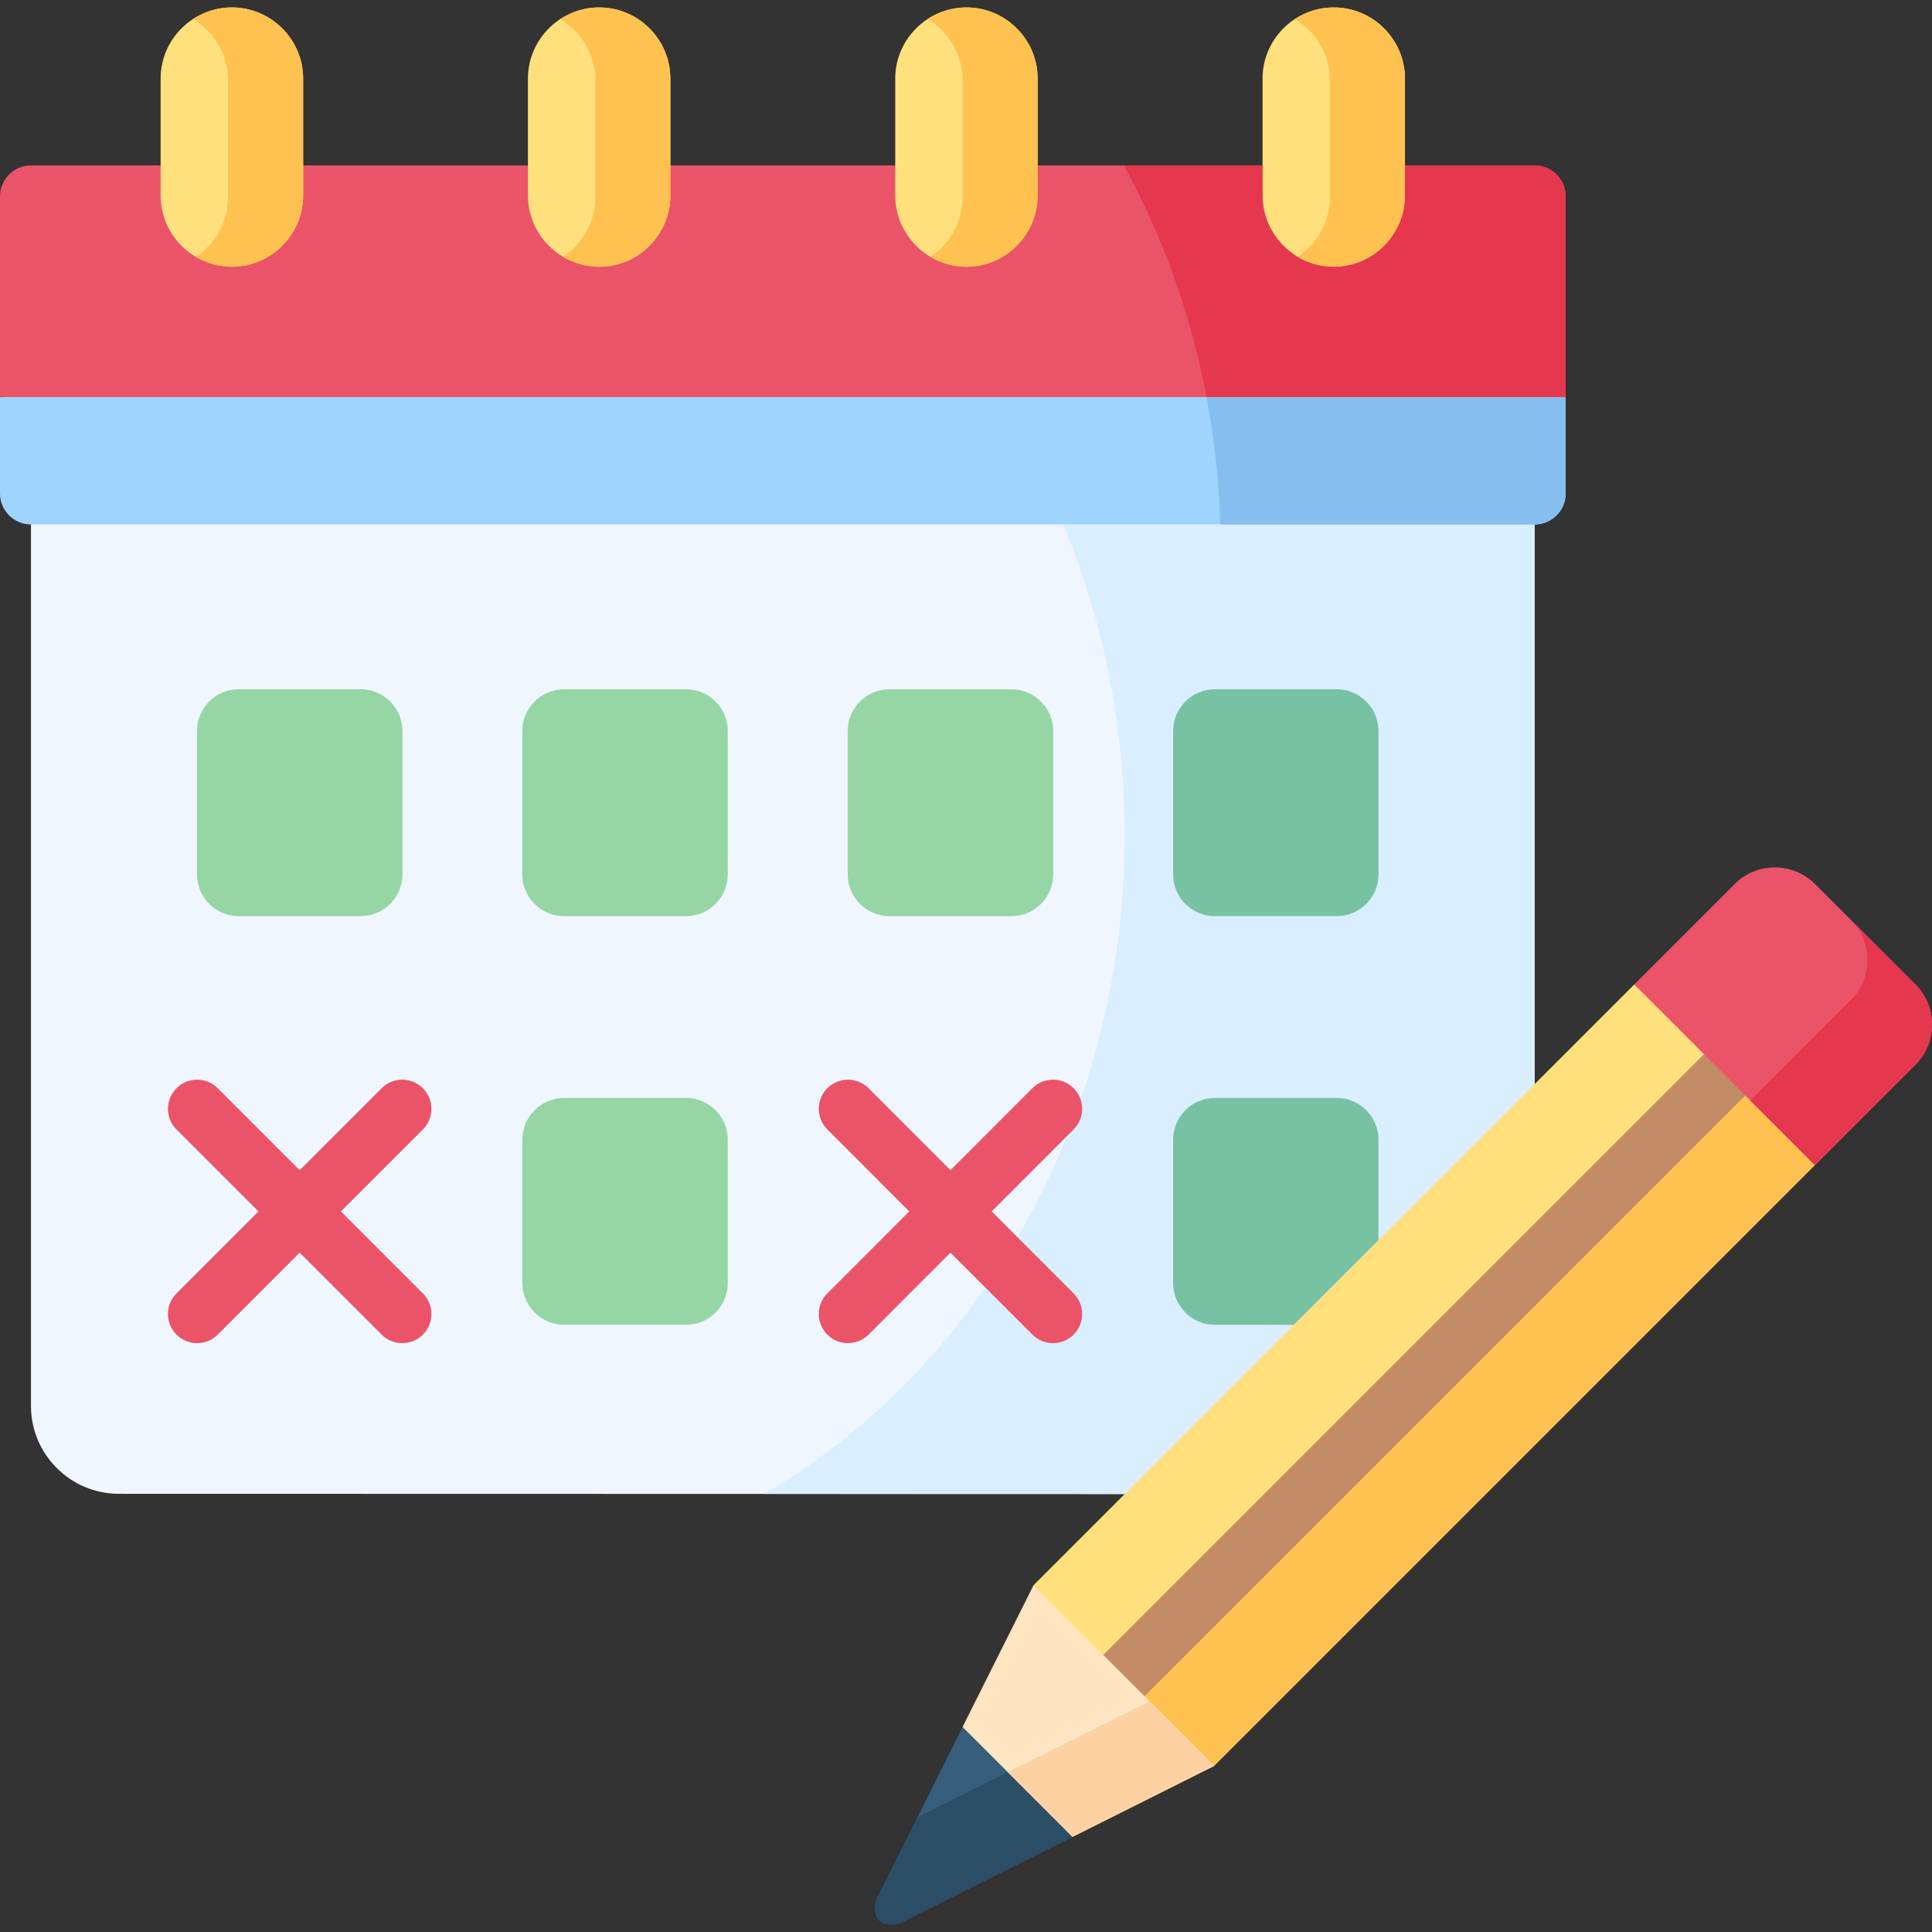
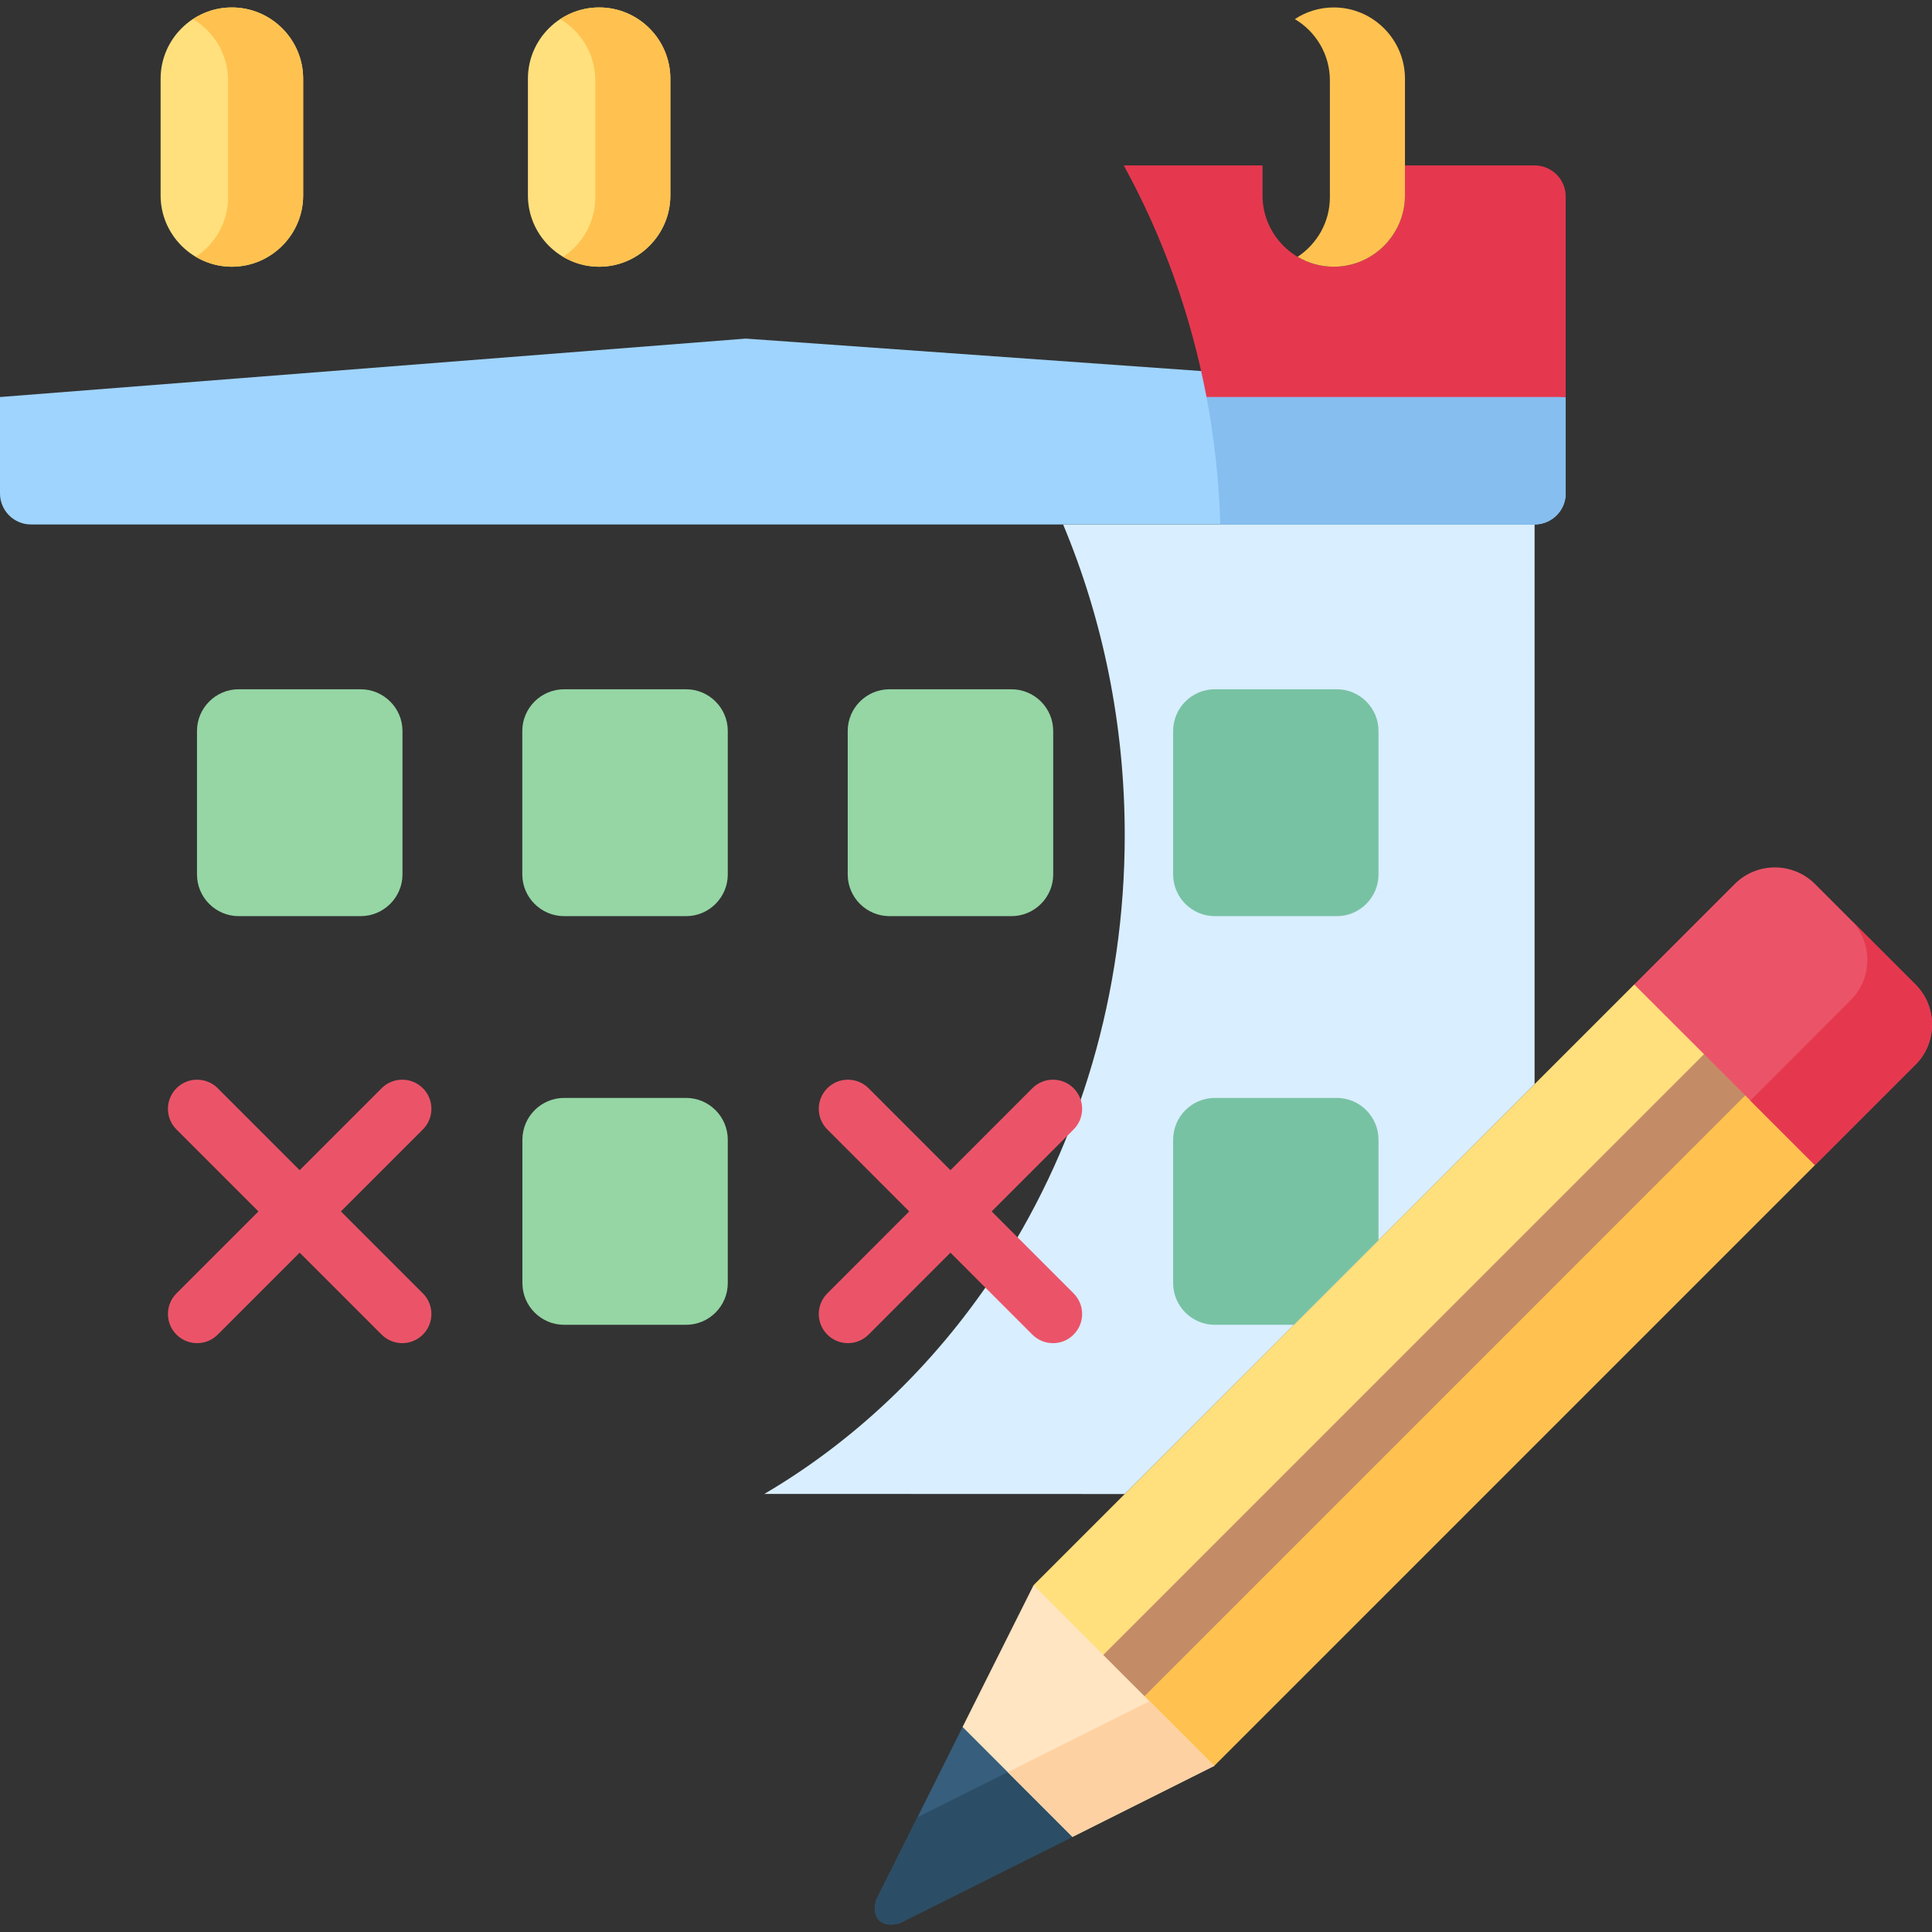
<svg xmlns="http://www.w3.org/2000/svg" id="Capa_1" enable-background="new 0 0 512 512" height="512" viewBox="0 0 512 512" width="512">
  <rect x="0" y="0" width="512" height="512" fill="#333333" stroke="none" />
  <g>
    <g>
-       <path clip-rule="evenodd" d="m406.684 287.31v-158.635h-398.475v243.941c0 12.796 10.459 23.255 23.254 23.255l266.605.058 74.67-39.06z" fill="#eff6ff" fill-rule="evenodd" />
-     </g>
+       </g>
    <g>
      <path clip-rule="evenodd" d="m406.684 138.988h-124.947c10.488 25.066 16.33 52.966 16.33 82.327 0 42.157-12.036 81.246-32.544 113.352-16.272 25.446-37.832 46.48-62.956 61.234l95.5.029c58.866-58.867 58.749-58.75 108.617-108.62z" fill="#d9eeff" fill-rule="evenodd" />
    </g>
    <g>
      <path clip-rule="evenodd" d="m365.318 328.649-22.436 22.437-44.814 44.844-24.16 24.16 6.193 17.354 17.733 6.602 93.776-79.697 65.439-79.522-3.652-22.787-20.303-1.14-26.41 26.41z" fill="#ffe07d" fill-rule="evenodd" />
    </g>
    <g>
      <path clip-rule="evenodd" d="m457.049 284.827-159.215 159.219-.38 18.522 24.335 5.405 159.186-159.19-4.996-19.048z" fill="#ffc250" fill-rule="evenodd" />
    </g>
    <g>
      <path d="m297.834 451.773c-1.977 0-3.955-.755-5.463-2.263-3.018-3.018-3.018-7.909 0-10.928l159.215-159.219c3.017-3.016 7.909-3.016 10.927 0 3.018 3.018 3.018 7.909 0 10.928l-159.216 159.219c-1.508 1.508-3.486 2.263-5.463 2.263z" fill="#c38c66" />
    </g>
    <g>
      <path clip-rule="evenodd" d="m8.209 138.988h398.475c4.528 0 8.238-3.681 8.238-8.209v-25.563l-217.291-15.484-197.631 15.484v25.563c0 4.528 3.681 8.209 8.209 8.209z" fill="#9fd4fe" fill-rule="evenodd" />
    </g>
    <g>
-       <path clip-rule="evenodd" d="m0 105.216h414.923v-53.17c0-4.528-3.71-8.209-8.238-8.209-136.633 0-261.843 0-398.475 0-4.529-.001-8.21 3.68-8.21 8.209z" fill="#eb5468" fill-rule="evenodd" />
-     </g>
+       </g>
    <g>
      <path clip-rule="evenodd" d="m61.436 70.685c10.4 0 18.901-8.501 18.901-18.873v-7.976-22.991c0-10.4-8.501-18.873-18.901-18.873-10.371 0-18.872 8.472-18.872 18.873v22.992 7.976c0 10.37 8.502 18.872 18.872 18.872z" fill="#ffe07d" fill-rule="evenodd" />
    </g>
    <g>
      <path clip-rule="evenodd" d="m139.905 20.845v22.992 7.976c0 10.371 8.501 18.873 18.872 18.873 10.4 0 18.872-8.501 18.872-18.873v-7.976-22.992c0-10.4-8.472-18.873-18.872-18.873-10.371 0-18.872 8.472-18.872 18.873z" fill="#ffe07d" fill-rule="evenodd" />
    </g>
    <g>
-       <path clip-rule="evenodd" d="m237.245 20.845v22.992 7.976c0 10.371 8.501 18.873 18.872 18.873s18.872-8.501 18.872-18.873v-7.976-22.992c0-10.4-8.501-18.873-18.872-18.873s-18.872 8.472-18.872 18.873z" fill="#ffe07d" fill-rule="evenodd" />
-     </g>
+       </g>
    <g>
-       <path clip-rule="evenodd" d="m334.585 20.845v22.992 7.976c0 10.371 8.472 18.873 18.872 18.873 10.371 0 18.872-8.501 18.872-18.873v-7.976-22.992c0-10.4-8.501-18.873-18.872-18.873-10.4 0-18.872 8.472-18.872 18.873z" fill="#ffe07d" fill-rule="evenodd" />
-     </g>
+       </g>
    <g>
      <path clip-rule="evenodd" d="m457.049 284.827 23.926 23.956 26.643-26.644c2.863-2.834 4.324-6.602 4.382-10.371v-.497c-.058-3.769-1.519-7.508-4.382-10.371l-26.643-26.644c-5.843-5.843-15.396-5.843-21.238 0l-26.643 26.644z" fill="#eb5468" fill-rule="evenodd" />
    </g>
    <g>
      <path clip-rule="evenodd" d="m323.396 138.988h83.288c4.528 0 8.238-3.681 8.238-8.209v-25.563h-95.178c2.075 10.956 3.302 22.232 3.652 33.772z" fill="#85beef" fill-rule="evenodd" />
    </g>
    <g>
      <path clip-rule="evenodd" d="m319.744 105.216h95.178v-53.17c0-4.528-3.71-8.209-8.238-8.209h-34.355v7.976c0 10.371-8.501 18.873-18.872 18.873-10.4 0-18.872-8.501-18.872-18.873v-7.976h-36.78c10.254 18.668 17.762 39.351 21.939 61.379z" fill="#e5384f" fill-rule="evenodd" />
    </g>
    <g>
      <path clip-rule="evenodd" d="m463.856 291.663 17.119 17.12 26.643-26.644c2.863-2.834 4.324-6.602 4.382-10.371v-.497c-.058-3.769-1.519-7.508-4.382-10.371l-17.061-17.061c2.805 2.863 4.236 6.573 4.294 10.313v.497c-.058 3.769-1.519 7.508-4.382 10.371z" fill="#e5384f" fill-rule="evenodd" />
    </g>
    <g>
      <path clip-rule="evenodd" d="m80.338 20.845c0-10.4-8.501-18.873-18.901-18.873-3.798 0-7.333 1.139-10.312 3.097 5.551 3.272 9.319 9.349 9.319 16.243v22.524.467 7.976c0 6.573-3.418 12.387-8.56 15.776 2.805 1.665 6.076 2.629 9.553 2.629 10.4 0 18.901-8.501 18.901-18.873v-7.976z" fill="#ffc250" fill-rule="evenodd" />
    </g>
    <g>
      <path clip-rule="evenodd" d="m148.464 5.069c5.551 3.272 9.29 9.349 9.29 16.243v22.524.467 7.976c0 6.573-3.389 12.387-8.53 15.776 2.805 1.665 6.076 2.629 9.553 2.629 10.4 0 18.872-8.501 18.872-18.873v-7.976-22.99c0-10.4-8.472-18.873-18.872-18.873-3.798 0-7.333 1.139-10.313 3.097z" fill="#ffc250" fill-rule="evenodd" />
    </g>
    <g>
-       <path clip-rule="evenodd" d="m245.804 5.069c5.551 3.272 9.29 9.349 9.29 16.243v22.524.467 7.976c0 6.573-3.418 12.387-8.56 15.776 2.834 1.665 6.106 2.629 9.582 2.629 10.371 0 18.872-8.501 18.872-18.873v-7.976-22.99c0-10.4-8.501-18.873-18.872-18.873-3.797 0-7.361 1.139-10.312 3.097z" fill="#ffc250" fill-rule="evenodd" />
-     </g>
+       </g>
    <g>
      <path clip-rule="evenodd" d="m352.435 21.312v22.524.467 7.976c0 6.573-3.418 12.387-8.56 15.776 2.805 1.665 6.076 2.629 9.582 2.629 10.371 0 18.872-8.501 18.872-18.873v-7.976-22.99c0-10.4-8.501-18.873-18.872-18.873-3.798 0-7.362 1.139-10.312 3.097 5.55 3.272 9.29 9.348 9.29 16.243z" fill="#ffc250" fill-rule="evenodd" />
    </g>
    <g>
      <path clip-rule="evenodd" d="m365.318 328.649v-26.614c0-6.106-4.966-11.072-11.043-11.072h-32.34c-6.076 0-11.043 4.966-11.043 11.072v38.008c0 6.077 4.966 11.043 11.043 11.043h20.946z" fill="#78c2a4" fill-rule="evenodd" />
    </g>
    <g>
      <path clip-rule="evenodd" d="m310.893 193.707v38.037c0 6.077 4.966 11.043 11.043 11.043h32.34c6.076 0 11.043-4.966 11.043-11.043v-38.037c0-6.077-4.966-11.043-11.043-11.043h-32.34c-6.077 0-11.043 4.966-11.043 11.043z" fill="#78c2a4" fill-rule="evenodd" />
    </g>
    <g>
      <path d="m279.05 355.949c-1.978 0-3.956-.755-5.465-2.265l-21.704-21.716-21.704 21.716c-3.017 3.019-7.909 3.02-10.927.003-3.018-3.016-3.02-7.908-.003-10.927l21.71-21.722-21.71-21.722c-3.017-3.018-3.015-7.91.003-10.927 3.019-3.018 7.91-3.015 10.927.003l21.704 21.716 21.704-21.716c3.016-3.02 7.908-3.021 10.927-.003 3.018 3.016 3.02 7.908.003 10.927l-21.71 21.722 21.71 21.722c3.017 3.018 3.015 7.91-.003 10.927-1.509 1.508-3.486 2.262-5.462 2.262z" fill="#eb5468" />
    </g>
    <g>
      <path d="m106.601 355.949c-1.977 0-3.955-.755-5.463-2.263l-21.72-21.721-21.72 21.721c-3.017 3.016-7.909 3.016-10.927 0-3.018-3.018-3.018-7.909 0-10.927l21.72-21.721-21.72-21.721c-3.018-3.017-3.018-7.908 0-10.927 3.018-3.016 7.91-3.016 10.927 0l21.72 21.721 21.72-21.721c3.017-3.016 7.909-3.016 10.927 0 3.018 3.018 3.018 7.909 0 10.927l-21.72 21.721 21.72 21.721c3.018 3.017 3.018 7.908 0 10.927-1.509 1.508-3.487 2.263-5.464 2.263z" fill="#eb5468" />
    </g>
    <g>
      <path clip-rule="evenodd" d="m192.869 340.043v-38.008c0-6.106-4.966-11.072-11.043-11.072h-32.34c-6.076 0-11.043 4.966-11.043 11.072v38.008c0 6.077 4.966 11.043 11.043 11.043h32.34c6.077 0 11.043-4.967 11.043-11.043z" fill="#95d6a4" fill-rule="evenodd" />
    </g>
    <g>
      <path clip-rule="evenodd" d="m95.587 242.787c6.076 0 11.072-4.966 11.072-11.043v-38.037c0-6.077-4.996-11.043-11.072-11.043h-32.34c-6.076 0-11.043 4.966-11.043 11.043v38.037c0 6.077 4.966 11.043 11.043 11.043z" fill="#95d6a4" fill-rule="evenodd" />
    </g>
    <g>
      <path clip-rule="evenodd" d="m138.415 193.707v38.037c0 6.077 4.996 11.043 11.072 11.043h32.34c6.076 0 11.043-4.966 11.043-11.043v-38.037c0-6.077-4.966-11.043-11.043-11.043h-32.34c-6.077 0-11.072 4.966-11.072 11.043z" fill="#95d6a4" fill-rule="evenodd" />
    </g>
    <g>
      <path clip-rule="evenodd" d="m224.654 193.707v38.037c0 6.077 4.966 11.043 11.072 11.043h32.31c6.106 0 11.072-4.966 11.072-11.043v-38.037c0-6.077-4.966-11.043-11.072-11.043h-32.31c-6.106 0-11.072 4.966-11.072 11.043z" fill="#95d6a4" fill-rule="evenodd" />
    </g>
    <g>
      <path clip-rule="evenodd" d="m284.22 486.787-2.629-24.394-26.497-4.733-22.874 45.779c-1.402 4.879 1.344 7.625 6.223 6.223z" fill="#375e7d" fill-rule="evenodd" />
    </g>
    <g>
      <path clip-rule="evenodd" d="m284.22 486.787-17.148-17.149-23.955 11.978-10.897 21.823c-1.402 4.879 1.344 7.625 6.223 6.223z" fill="#2b4d66" fill-rule="evenodd" />
    </g>
    <g>
      <path clip-rule="evenodd" d="m297.834 444.046-13.906-13.935-10.02-10.021-18.814 37.57 29.126 29.127 37.569-18.814z" fill="#ffe5c1" fill-rule="evenodd" />
    </g>
    <g>
      <path clip-rule="evenodd" d="m321.789 467.973-17.148-17.12-37.569 18.785 17.148 17.149z" fill="#fed1a3" fill-rule="evenodd" />
    </g>
  </g>
</svg>